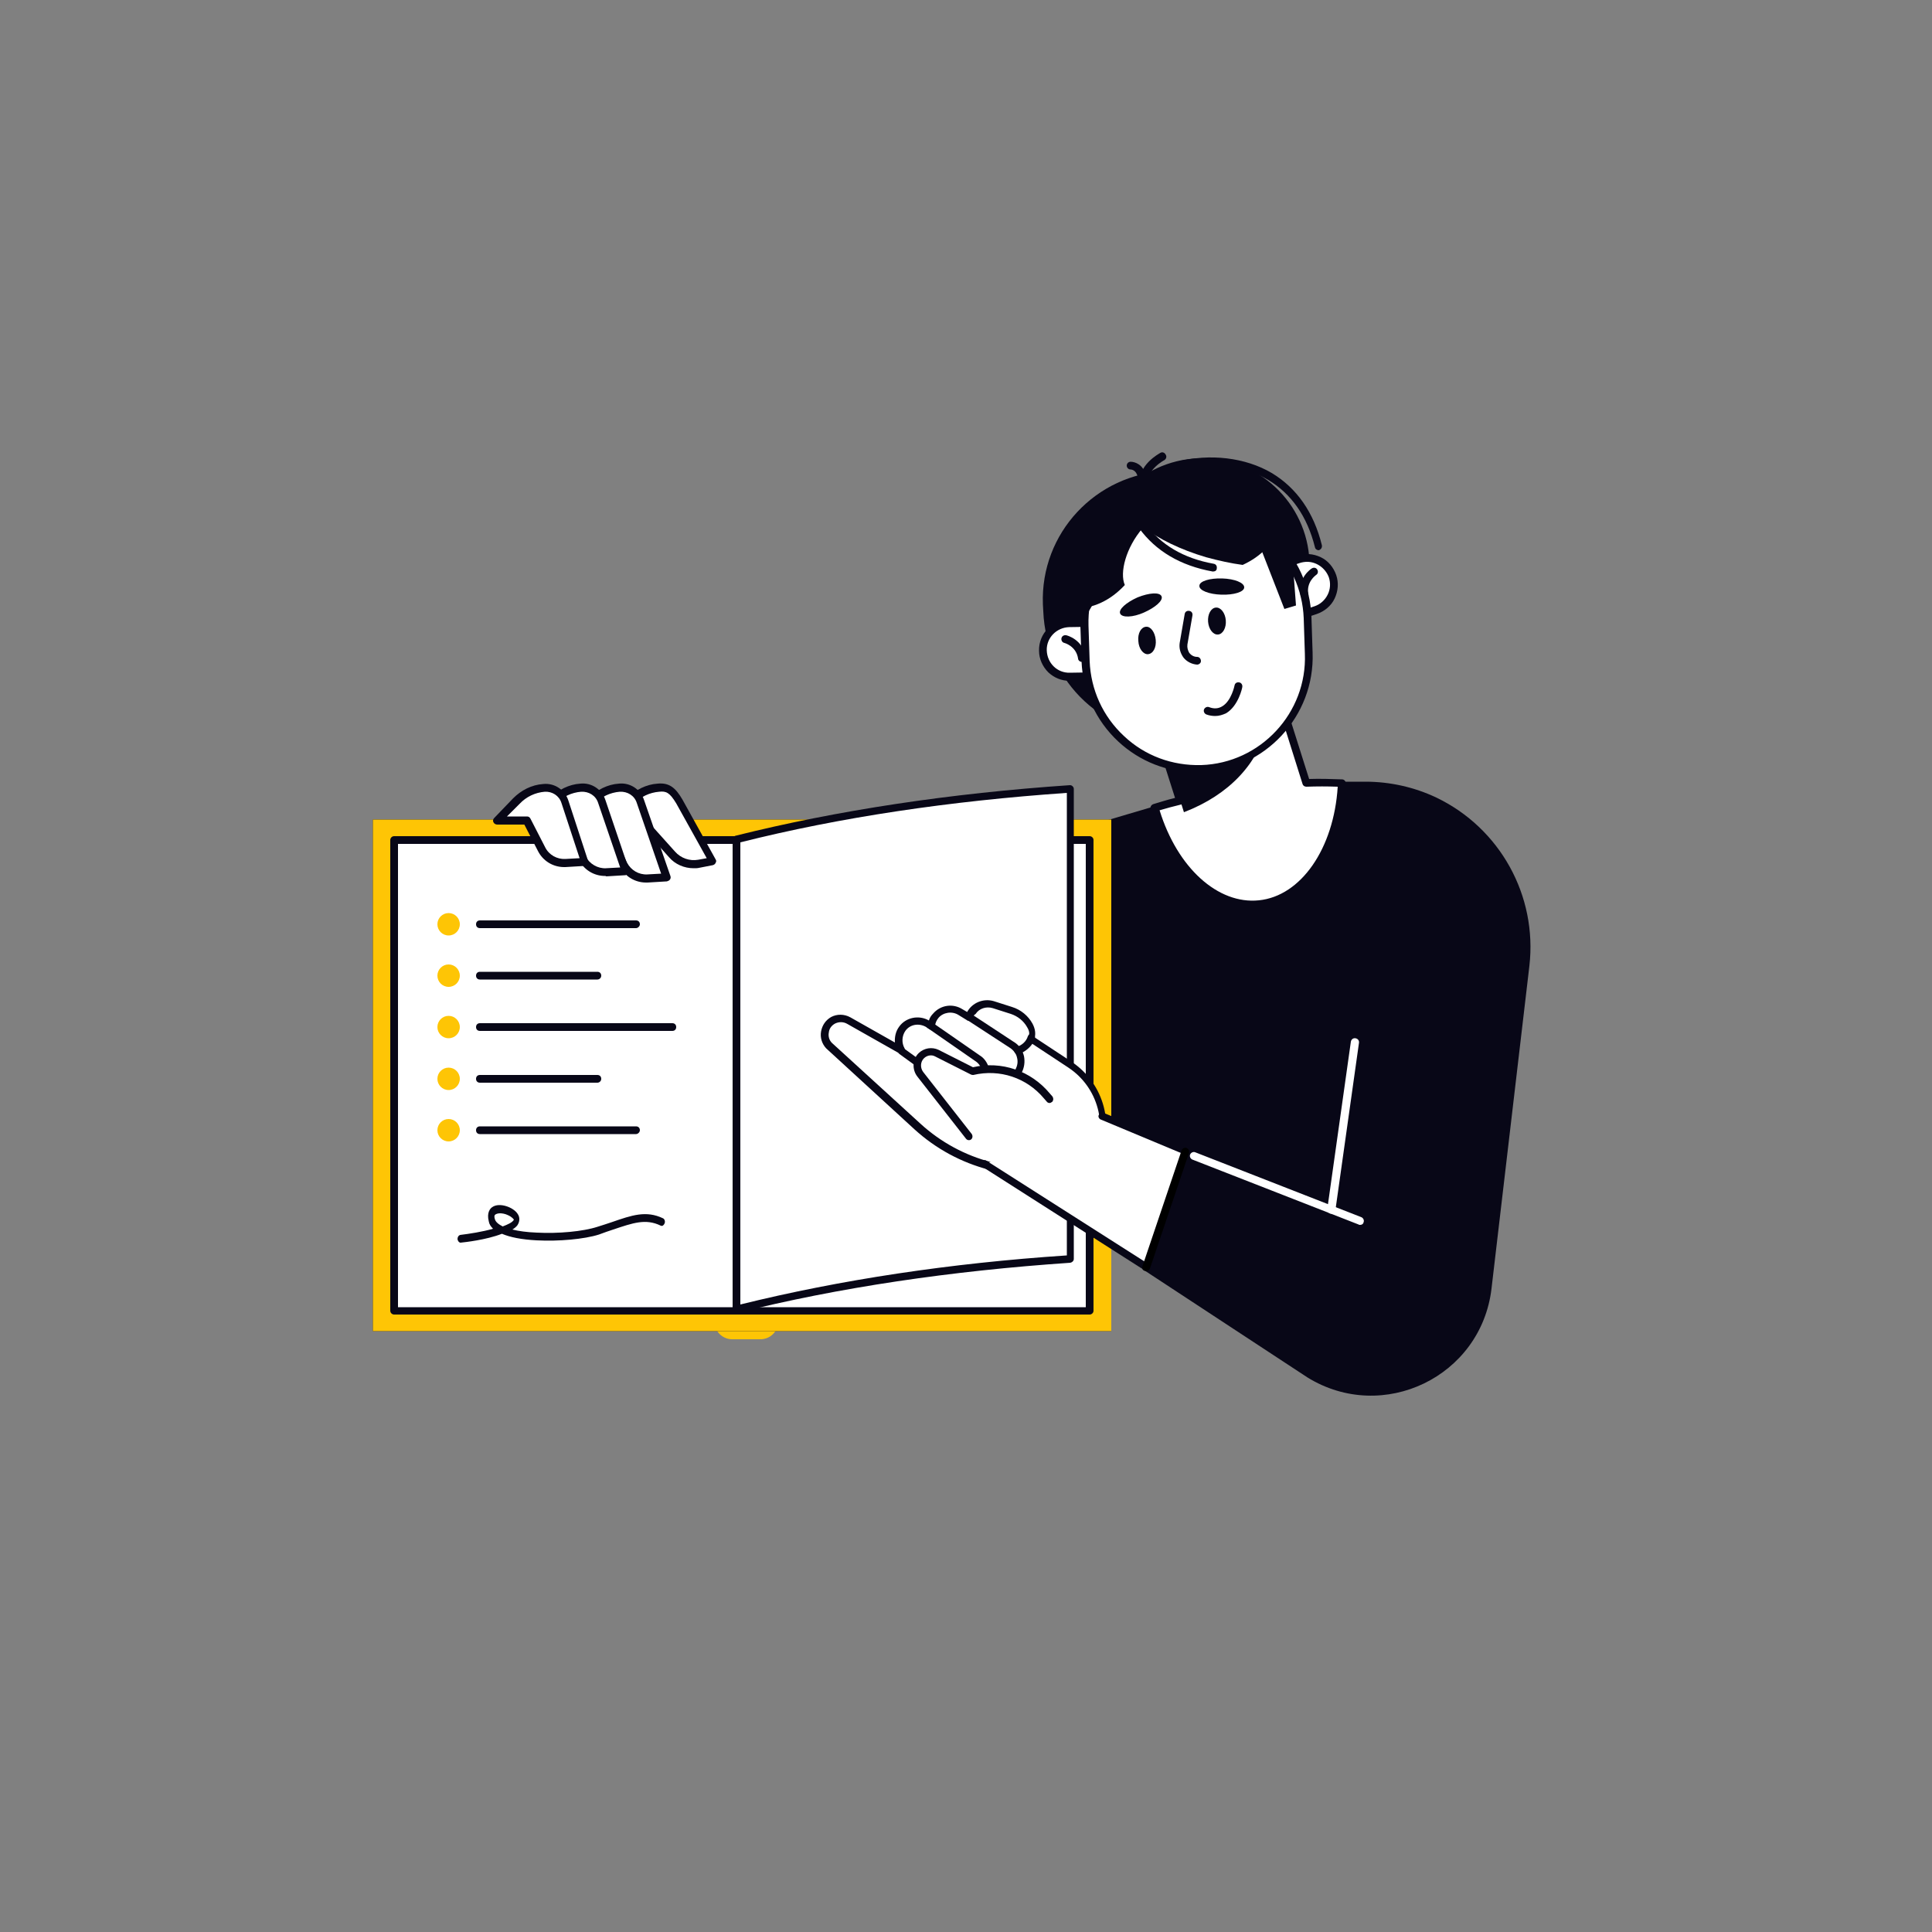
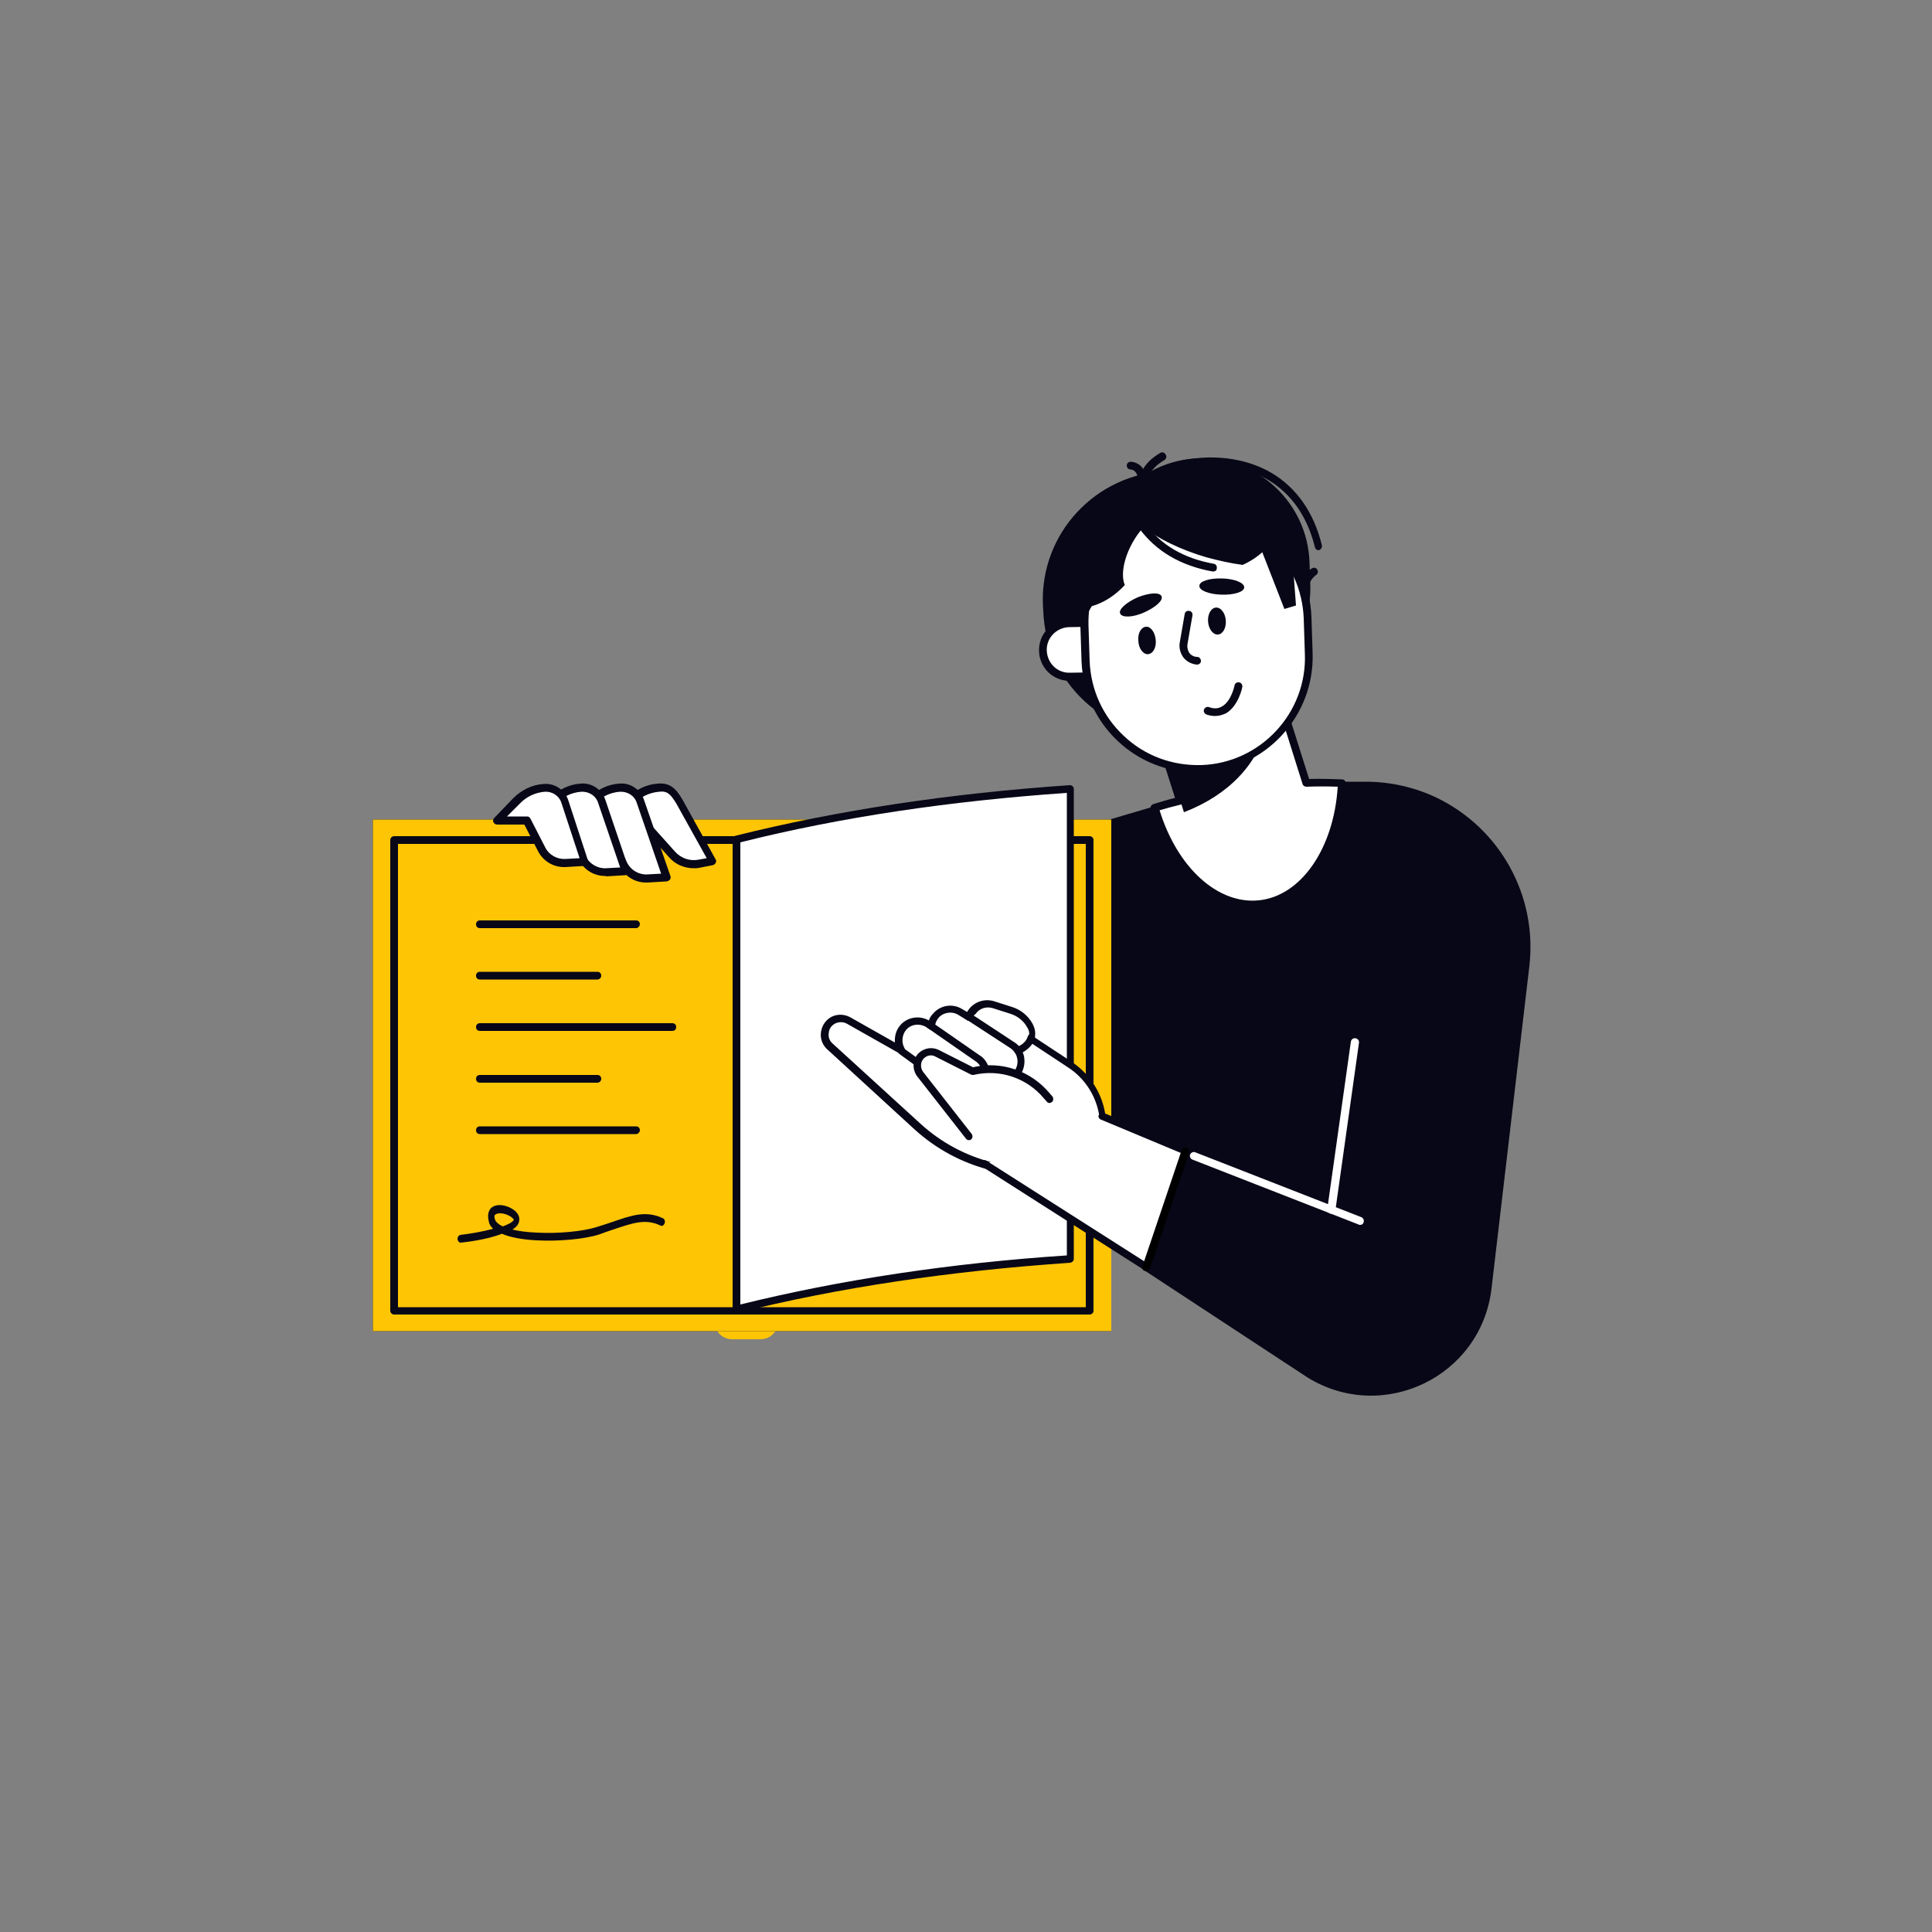
<svg xmlns="http://www.w3.org/2000/svg" version="1.1" id="Ebene_3" x="0px" y="0px" viewBox="0 0 500 500" style="enable-background:new 0 0 500 500;" xml:space="preserve">
  <rect x="0" y="0" width="500" height="500" fill="#808080" stroke="none" />
  <style type="text/css">
	.st0{fill:#080717;}
	.st1{fill:#FEC505;}
	.st2{fill:#FFFFFF;}
	.st3{display:none;}
	.st4{display:inline;}
	.st5{display:inline;fill:#FFFFFF;}
	.st6{display:inline;fill:#080717;}
</style>
  <g>
    <path class="st0" d="M295.6,328.4l42.8,28.1c19.5,12,44.9-0.2,47.6-23l9.8-83.5c2.1-18.2-7.6-35.7-24.1-43.6l0,0   c-5.7-2.7-12-4.1-18.3-4.1h-33.1l-73.7,21.8L295.6,328.4z" />
    <path class="st1" d="M196.8,346.6h-7.3c-2.5,0-4.6-2-4.6-4.6V219.6c0-2.5,2-4.6,4.6-4.6h7.3c2.5,0,4.6,2,4.6,4.6V342   C201.4,344.6,199.3,346.6,196.8,346.6z" />
    <rect x="96.5" y="212.1" class="st0" width="191.1" height="132.4" />
    <rect x="96.5" y="212.1" class="st1" width="191.1" height="132.4" />
    <g>
-       <rect x="131.1" y="188.3" transform="matrix(-1.836970e-16 1 -1 -1.836970e-16 470.339 86.307)" class="st2" width="121.8" height="180" />
      <path class="st0" d="M282,340.2H102c-0.5,0-1-0.4-1-1V217.4c0-0.5,0.4-1,1-1h180c0.5,0,1,0.4,1,1v121.8    C283,339.8,282.5,340.2,282,340.2z M103,338.3h178V218.4H103V338.3z" />
    </g>
    <g>
      <path class="st2" d="M190.6,217.2v121.6c20.7-5.2,49.7-10.6,86.4-13V204.1C240.3,206.6,211.3,212,190.6,217.2z" />
      <path class="st0" d="M190.6,339.7c-0.2,0-0.4-0.1-0.6-0.2c-0.2-0.2-0.4-0.5-0.4-0.8V217.2c0-0.4,0.3-0.8,0.7-0.9    c26.4-6.6,55.6-11,86.6-13.1c0.3,0,0.5,0.1,0.7,0.3c0.2,0.2,0.3,0.4,0.3,0.7v121.6c0,0.5-0.4,0.9-0.9,1c-30.9,2.1-60,6.4-86.3,13    C190.7,339.7,190.7,339.7,190.6,339.7z M191.6,218v119.6c25.9-6.4,54.3-10.7,84.5-12.7V205.2C245.8,207.3,217.4,211.5,191.6,218z" />
    </g>
    <g>
      <path class="st0" d="M119.2,321.6c-0.4,0-0.7-0.4-0.8-0.9c0-0.6,0.3-1,0.7-1.1c2.4-0.3,5.7-0.8,8.5-1.6c-0.6-0.6-1-1.2-1.1-1.9    c-0.6-2.3,0.4-3.4,0.9-3.7c1.8-1.3,5.5,0,6.6,1.8c0.6,0.9,0.5,2-0.1,2.9c-0.3,0.4-0.8,0.8-1.3,1.1c1.6,0.4,3.7,0.7,6.3,0.8    c5.6,0.3,12-0.3,15.7-1.5c1.3-0.4,2.5-0.8,3.7-1.2c5.2-1.8,8.9-3.1,13.3-1c0.4,0.2,0.6,0.8,0.4,1.3c-0.2,0.5-0.6,0.8-1,0.6    c-3.9-1.9-7.2-0.7-12.3,1c-1.2,0.4-2.4,0.8-3.7,1.3c-3.8,1.2-10.4,1.8-16.1,1.5c-3.9-0.2-6.9-0.8-9-1.7    C125.8,320.9,120.2,321.5,119.2,321.6C119.3,321.6,119.3,321.6,119.2,321.6z M129.4,314c-0.6,0-1.1,0.2-1.3,0.4    c-0.2,0.2-0.2,0.6,0,1.2c0.2,0.6,0.8,1.2,2,1.8c1.3-0.5,2.4-1,2.8-1.6c0.1-0.1,0.1-0.1,0.1-0.1c0-0.1-0.4-0.7-1.5-1.2    C130.7,314.1,129.9,314,129.4,314z" />
      <g>
        <g>
          <path class="st0" d="M154.6,280.2h-30.4c-0.6,0-1-0.4-1-1s0.4-1,1-1h30.4c0.6,0,1,0.4,1,1S155.1,280.2,154.6,280.2z" />
        </g>
        <g>
          <ellipse class="st1" cx="116.1" cy="279.2" rx="2.9" ry="2.9" />
        </g>
      </g>
      <g>
        <g>
          <path class="st0" d="M154.6,253.5h-30.4c-0.6,0-1-0.4-1-1s0.4-1,1-1h30.4c0.6,0,1,0.4,1,1S155.1,253.5,154.6,253.5z" />
        </g>
        <g>
          <ellipse class="st1" cx="116.1" cy="252.5" rx="2.9" ry="2.9" />
        </g>
      </g>
      <g>
        <g>
          <path class="st0" d="M174,266.8h-49.8c-0.6,0-1-0.4-1-1s0.4-1,1-1H174c0.6,0,1,0.4,1,1S174.6,266.8,174,266.8z" />
        </g>
        <g>
          <ellipse class="st1" cx="116.1" cy="265.8" rx="2.9" ry="2.9" />
        </g>
      </g>
      <g>
        <g>
          <path class="st0" d="M164.6,240.2h-40.4c-0.6,0-1-0.4-1-1s0.4-1,1-1h40.4c0.6,0,1,0.4,1,1C165.6,239.7,165.1,240.2,164.6,240.2z      " />
        </g>
        <g>
          <ellipse class="st1" cx="116.1" cy="239.2" rx="2.9" ry="2.9" />
        </g>
      </g>
      <g>
        <g>
          <path class="st0" d="M164.6,293.5h-40.4c-0.6,0-1-0.4-1-1s0.4-1,1-1h40.4c0.6,0,1,0.4,1,1C165.6,293,165.1,293.5,164.6,293.5z" />
        </g>
        <g>
          <ellipse class="st1" cx="116.1" cy="292.5" rx="2.9" ry="2.9" />
        </g>
      </g>
    </g>
    <g>
      <g>
        <path class="st2" d="M305.4,207.2l-5.9-18.6l31-9.8l7.5,23.8c3.1-0.1,6.2,0,9.2,0.1c-0.7,16.7-9.4,30.1-21.4,31.4     c-11.6,1.2-22.6-9.5-27.1-25C301,208.4,303.2,207.7,305.4,207.2z" />
        <path class="st0" d="M324.1,235.2c-11.2,0-21.8-10.3-26.3-25.8c-0.2-0.5,0.1-1.1,0.7-1.3c1.7-0.5,3.5-1.1,5.6-1.6l-5.6-17.6     c-0.1-0.3-0.1-0.5,0.1-0.8c0.1-0.2,0.3-0.4,0.6-0.5l31-9.8c0.3-0.1,0.5-0.1,0.8,0.1c0.2,0.1,0.4,0.3,0.5,0.6l7.3,23.1     c2.8-0.1,5.6,0,8.5,0.1c0.3,0,0.5,0.1,0.7,0.3c0.2,0.2,0.3,0.5,0.3,0.7c-0.8,17.5-10.2,31.1-22.3,32.4     C325.4,235.1,324.7,235.2,324.1,235.2z M300.1,209.7c4.6,14.9,15.1,24.4,25.7,23.3c10.9-1.1,19.4-13.4,20.4-29.4     c-2.7-0.1-5.4-0.1-8.1,0c-0.5,0-0.9-0.3-1-0.7l-7.2-22.9l-29.1,9.2l5.6,17.7c0.1,0.3,0.1,0.6-0.1,0.8c-0.1,0.2-0.4,0.4-0.6,0.5     C303.6,208.7,301.8,209.2,300.1,209.7z" />
      </g>
      <path class="st0" d="M306.4,210.2l-6.8-21.6l19.7-6.2l8.6,5.4C325.6,197.6,318.1,205.7,306.4,210.2z" />
      <path class="st0" d="M304.5,190.3L304.5,190.3c-18.4,0.7-33.8-13.7-34.5-32.1l-0.1-1.8c-0.7-18.4,13.7-33.8,32.1-34.5l0,0    c18.4-0.7,33.8,13.7,34.5,32.1l0.1,1.8C337.3,174.2,322.9,189.6,304.5,190.3z" />
      <path class="st0" d="M312.3,179.9L312.3,179.9c-15.4,0.5-28.2-11.5-28.8-26.8l-0.2-5.7c-0.5-15.4,11.5-28.2,26.8-28.8h0    c15.4-0.5,28.2,11.5,28.8,26.8l0.2,5.7C339.7,166.5,327.7,179.3,312.3,179.9z" />
      <g>
        <path class="st0" d="M341.3,142.4c-0.5,0-0.9-0.3-1-0.8c-2-8-6.1-13.8-12.1-17.4c-6.4-3.8-15-4.8-23-2.7     c-0.6,0.1-1.1-0.2-1.3-0.7c-0.1-0.6,0.2-1.1,0.7-1.3c8.5-2.2,17.7-1.1,24.5,2.9c6.5,3.9,10.9,10.2,13,18.7     c0.1,0.6-0.2,1.1-0.8,1.3C341.5,142.4,341.4,142.4,341.3,142.4z" />
      </g>
      <g>
-         <path class="st2" d="M334.5,159.9l6-2c3.6-1.2,5.6-5.2,4.4-8.8l0,0c-1.2-3.6-5.2-5.6-8.8-4.4l-6,2c-3.6,1.2-5.6,5.2-4.4,8.8l0,0     C327,159.2,330.9,161.1,334.5,159.9z" />
-         <path class="st0" d="M332.3,161.3c-3.3,0-6.4-2.1-7.6-5.4c-0.7-2-0.5-4.2,0.4-6.1c0.9-1.9,2.6-3.3,4.6-4l6-2     c2-0.7,4.2-0.5,6.1,0.4c1.9,0.9,3.3,2.6,4,4.6c0.7,2,0.5,4.2-0.4,6.1c-0.9,1.9-2.6,3.3-4.6,4l-6,2c0,0,0,0,0,0     C334,161.2,333.2,161.3,332.3,161.3z M334.5,159.9L334.5,159.9L334.5,159.9z M338.3,145.4c-0.6,0-1.3,0.1-1.9,0.3l-6,2     c-3.1,1-4.8,4.4-3.7,7.5c1,3.1,4.4,4.8,7.5,3.7l6-2c1.5-0.5,2.7-1.6,3.4-3c0.7-1.4,0.8-3,0.3-4.5     C343,147,340.7,145.4,338.3,145.4z" />
-       </g>
+         </g>
      <g>
        <path class="st2" d="M283.2,175.1l-6.3,0.1c-3.8,0.1-7-3-7.1-6.8l0,0c-0.1-3.8,3-7,6.8-7.1l6.3-0.1c3.8-0.1,7,3,7.1,6.8l0,0     C290.1,171.9,287.1,175,283.2,175.1z" />
        <path class="st0" d="M276.8,176.2c-2.1,0-4-0.8-5.5-2.2c-1.5-1.5-2.4-3.5-2.4-5.6c-0.1-4.4,3.4-8,7.8-8.1l6.3-0.1     c4.4-0.1,8,3.4,8.1,7.8c0,2.1-0.8,4.1-2.2,5.7c-1.5,1.5-3.5,2.4-5.6,2.4l-6.3,0.1C276.9,176.2,276.9,176.2,276.8,176.2z      M283.1,162.2c0,0-0.1,0-0.1,0l-6.3,0.1c-3.3,0.1-5.9,2.8-5.8,6c0.1,3.3,2.7,5.9,6,5.8l6.3-0.1l0,0c1.6,0,3.1-0.7,4.1-1.8     c1.1-1.1,1.7-2.6,1.7-4.2C289,164.8,286.3,162.2,283.1,162.2z" />
      </g>
      <g>
        <path class="st2" d="M310.9,198.9L310.9,198.9c-15.9,0.6-29.3-11.9-29.9-27.8l-0.3-9.2c-0.6-15.9,11.9-29.3,27.8-29.9h0     c15.9-0.6,29.3,11.9,29.9,27.8l0.3,9.2C339.3,184.9,326.8,198.3,310.9,198.9z" />
        <path class="st0" d="M309.8,199.9c-7.6,0-14.8-2.8-20.4-8c-5.8-5.4-9.2-12.8-9.5-20.8l-0.3-9.2c-0.3-8,2.6-15.6,8-21.5     c5.4-5.9,12.8-9.2,20.8-9.5c8-0.3,15.6,2.6,21.5,8c5.9,5.4,9.2,12.8,9.5,20.8l0.3,9.2c0.6,16.5-12.4,30.4-28.8,31l0,0     C310.6,199.9,310.2,199.9,309.8,199.9z M309.6,133c-0.3,0-0.7,0-1,0c-7.4,0.3-14.3,3.4-19.4,8.9c-5.1,5.4-7.7,12.5-7.5,20     l0.3,9.2c0.3,7.4,3.4,14.3,8.9,19.4c5.4,5.1,12.5,7.7,20,7.5h0c15.3-0.5,27.4-13.5,26.8-28.8l-0.3-9.2     c-0.3-7.4-3.4-14.3-8.9-19.4C323.3,135.6,316.6,133,309.6,133z" />
      </g>
      <path class="st0" d="M279.2,161L279.2,161c4.9-3.5,8.1-15.3,7.6-29.3l0,0C282,135.2,278.7,147.1,279.2,161z" />
      <g>
        <path class="st0" d="M337.6,155c-0.5,0-0.9-0.3-1-0.8c-0.9-4.6,2.7-7,2.9-7.1c0.5-0.3,1.1-0.2,1.4,0.3c0.3,0.5,0.2,1.1-0.3,1.4     c-0.1,0.1-2.6,1.8-2,5c0.1,0.6-0.2,1.1-0.8,1.2C337.7,154.9,337.6,155,337.6,155z" />
      </g>
      <g>
-         <path class="st0" d="M280,171.3c-0.5,0-1-0.4-1-0.9c-0.5-3.2-3.5-4-3.5-4c-0.6-0.1-0.9-0.7-0.8-1.2c0.1-0.6,0.7-0.9,1.2-0.8     c0.2,0,4.4,1.1,5.1,5.7c0.1,0.6-0.3,1.1-0.9,1.2C280.1,171.3,280,171.3,280,171.3z" />
-       </g>
+         </g>
      <path class="st0" d="M300.6,154.3c0.5,1.1-1.6,2.9-4.5,4.2c-2.9,1.3-5.7,1.4-6.2,0.3c-0.5-1.1,1.6-2.9,4.5-4.2    C297.4,153.4,300.1,153.2,300.6,154.3z" />
      <path class="st0" d="M322,152c0,1.2-2.7,2-5.9,1.9c-3.2-0.1-5.8-1.1-5.7-2.3c0-1.2,2.7-2,5.9-1.9C319.5,149.8,322,150.8,322,152z" />
      <g>
        <path class="st0" d="M309.8,172C309.8,172,309.7,172,309.8,172c-1.4-0.1-2.7-0.8-3.5-1.8c-0.8-1.1-1.2-2.4-1-3.8l1.3-7.5     c0.1-0.6,0.6-0.9,1.2-0.8c0.6,0.1,0.9,0.6,0.8,1.2l-1.3,7.5c-0.1,0.8,0.1,1.5,0.5,2.2c0.5,0.6,1.2,1,2,1c0.6,0,1,0.5,1,1.1     C310.8,171.6,310.3,172,309.8,172z" />
      </g>
      <g>
        <path class="st0" d="M314.5,185.3c-0.7,0-1.5-0.1-2.3-0.4c-0.5-0.2-0.8-0.8-0.6-1.3c0.2-0.5,0.8-0.8,1.3-0.6     c1.3,0.5,2.4,0.4,3.4-0.2c2.4-1.4,3.2-5.4,3.2-5.4c0.1-0.6,0.6-0.9,1.2-0.8c0.6,0.1,0.9,0.7,0.8,1.2c0,0.2-1,4.9-4.2,6.8     C316.4,185,315.5,185.3,314.5,185.3z" />
      </g>
      <path class="st0" d="M317.6,125.7c5.7,1.7,10.8,4,14.5,6.6c-0.1,1-0.3,2.1-0.6,3.1c-1.4,4.9-5.1,8.6-9.9,10.8    c-3-0.4-6.2-1.1-9.5-2c-13.2-3.9-22.7-11.2-21.2-16.3C292.4,122.7,304.4,121.8,317.6,125.7z" />
      <path class="st0" d="M277.6,142.5c-3.4,4.9-4.1,10.3-2.9,14.6c1,0.2,2.1,0.4,3.1,0.4c5.1,0.1,9.7-2.2,13.3-6.1    c-1.4-3.2,0.3-9.7,4.6-14.7C304.8,126.2,287.7,127.6,277.6,142.5z" />
      <ellipse transform="matrix(0.997 -7.928200e-02 7.928200e-02 0.997 -11.752 25.475)" class="st0" cx="314.9" cy="160.7" rx="2.3" ry="3.5" />
      <path class="st0" d="M299.1,165.6c0.2,2-0.7,3.6-2,3.7c-1.2,0.1-2.4-1.4-2.5-3.4c-0.2-2,0.7-3.6,2-3.7    C297.8,162.1,298.9,163.6,299.1,165.6z" />
      <g>
        <path class="st0" d="M295.9,126.4c-0.5,0-1-0.4-1-0.9c-0.5-5.2,5.1-8.1,5.4-8.3c0.5-0.3,1.1-0.1,1.4,0.5c0.3,0.5,0.1,1.1-0.4,1.4     c0,0-4.6,2.4-4.3,6.2c0.1,0.6-0.4,1.1-0.9,1.1C295.9,126.4,295.9,126.4,295.9,126.4z" />
      </g>
      <g>
        <path class="st0" d="M295.4,124.1c-0.5,0-0.9-0.3-1-0.8c-0.4-1.8-1.8-1.8-1.8-1.8l0,0c-0.6,0-1-0.5-1-1c0-0.6,0.5-1,1-1     c0,0,0,0,0,0c1.1,0,3.3,0.7,3.9,3.5c0.1,0.6-0.3,1.1-0.8,1.2C295.6,124.1,295.5,124.1,295.4,124.1z" />
      </g>
      <g>
        <path class="st0" d="M314,147.9c-0.1,0-0.1,0-0.2,0c-8.3-1.5-14.7-5.3-19-11.2c-0.3-0.5-0.2-1.1,0.2-1.4c0.5-0.3,1.1-0.2,1.4,0.2     c4,5.5,9.9,9,17.7,10.4c0.6,0.1,0.9,0.6,0.8,1.2C314.9,147.6,314.5,147.9,314,147.9z" />
      </g>
      <polygon class="st0" points="334,138 335.4,156.7 332.4,157.6 324.1,136.3   " />
    </g>
    <g>
      <g>
        <path class="st2" d="M166,212.3h-7.6l4.9-5.1c1.9-2,4.4-3.2,7.2-3.4h0c2.4-0.2,3.7,0.7,5.4,3.6l8.6,15.4l-3.6,0.7     c-2.6,0.5-5.2-0.4-7-2.4L166,212.3z" />
        <path class="st0" d="M179.5,224.7c-2.4,0-4.8-1-6.4-2.9l-7.6-8.5h-7.2c-0.4,0-0.8-0.2-1-0.6c-0.2-0.4-0.1-0.8,0.2-1.1l4.9-5.1     c2.1-2.1,4.8-3.5,7.8-3.7c3.1-0.3,4.7,1.2,6.4,4.1l8.6,15.5c0.2,0.3,0.2,0.6,0,0.9c-0.1,0.3-0.4,0.5-0.7,0.6l-3.6,0.7     C180.5,224.7,180,224.7,179.5,224.7z M160.8,211.3h5.2c0.3,0,0.6,0.1,0.8,0.3l7.9,8.8c1.5,1.7,3.8,2.5,6,2.1l2.2-0.4l-7.9-14.2     c-1.7-2.8-2.6-3.2-4.4-3c-2.5,0.2-4.8,1.3-6.5,3.1L160.8,211.3z" />
      </g>
      <g>
        <path class="st2" d="M155.9,212.3h-7.6l4.9-5.1c1.9-2,4.4-3.2,7.2-3.4l0,0c2.4-0.2,4.7,1.3,5.4,3.6l6.8,19.7l-5,0.3     c-2.6,0.1-5-1.3-6.2-3.6L155.9,212.3z" />
        <path class="st0" d="M167.2,228.4c-2.9,0-5.5-1.6-6.8-4.2l-5.1-10.9h-7c-0.4,0-0.8-0.2-1-0.6c-0.2-0.4-0.1-0.8,0.2-1.1l4.9-5.1     c2.1-2.1,4.8-3.5,7.8-3.7c2.9-0.3,5.6,1.5,6.5,4.3l6.8,19.6c0.1,0.3,0.1,0.6-0.1,0.9c-0.2,0.3-0.5,0.4-0.8,0.5l-5,0.3     C167.5,228.4,167.4,228.4,167.2,228.4z M150.8,211.3h5.2c0.4,0,0.8,0.2,0.9,0.6l5.4,11.4c1,1.9,3,3.1,5.2,3l3.6-0.2l-6.3-18.3     c-0.6-1.9-2.4-3-4.4-2.9c-2.5,0.2-4.8,1.3-6.5,3.1L150.8,211.3z" />
      </g>
      <g>
        <path class="st2" d="M145.9,212.3h-7.6l4.9-5.1c1.9-2,4.4-3.2,7.2-3.4l0,0c2.4-0.2,4.7,1.3,5.4,3.6l6.1,18l-5,0.3     c-2.6,0.1-5-1.3-6.2-3.6L145.9,212.3z" />
        <path class="st0" d="M156.6,226.7c-2.9,0-5.5-1.6-6.8-4.2l-4.5-9.2h-7c-0.4,0-0.8-0.2-1-0.6c-0.2-0.4-0.1-0.8,0.2-1.1l4.9-5.1     c2.1-2.1,4.8-3.5,7.8-3.7c2.9-0.3,5.6,1.5,6.5,4.3l6.1,18c0.1,0.3,0.1,0.6-0.1,0.9c-0.2,0.3-0.5,0.4-0.8,0.5l-5,0.3     C156.8,226.7,156.7,226.7,156.6,226.7z M140.7,211.3h5.2c0.4,0,0.8,0.2,0.9,0.6l4.8,9.8c1,1.9,3.1,3.1,5.2,3l3.7-0.2l-5.7-16.7     c-0.6-1.9-2.4-3-4.4-2.9c-2.5,0.2-4.8,1.3-6.5,3.1L140.7,211.3z" />
      </g>
      <g>
        <path class="st2" d="M136.4,212.3h-7.6l4.9-5.1c1.9-2,4.4-3.2,7.2-3.4l0,0c2.4-0.2,4.7,1.3,5.4,3.6l5.1,15.6l-5,0.3     c-2.6,0.1-5-1.3-6.2-3.6L136.4,212.3z" />
        <path class="st0" d="M146,224.4c-2.9,0-5.5-1.6-6.8-4.2l-3.5-6.8h-7c-0.4,0-0.8-0.2-1-0.6c-0.2-0.4-0.1-0.8,0.2-1.1l4.9-5.1     c2.1-2.1,4.8-3.5,7.8-3.7c2.9-0.3,5.6,1.5,6.5,4.3l5.1,15.6c0.1,0.3,0.1,0.6-0.1,0.9c-0.2,0.3-0.5,0.4-0.8,0.4l-5,0.3     C146.3,224.4,146.2,224.4,146,224.4z M131.2,211.3h5.2c0.4,0,0.7,0.2,0.9,0.6l3.8,7.4c1,2,3.1,3.1,5.2,3l3.7-0.2l-4.7-14.3     c-0.6-1.9-2.4-3-4.3-2.9c-2.5,0.2-4.8,1.3-6.5,3.1L131.2,211.3z" />
      </g>
    </g>
    <g>
      <g>
        <g>
          <path class="st2" d="M283.1,300.5l-5.8,1.4c-14.2,3.4-29.2-0.5-40-10.4l-22.9-20.9c-1.9-2-1.3-5.3,1.1-6.6      c1.3-0.7,2.8-0.6,4.1,0.1l13.6,7.7c-1-1.7-1-3.8,0.2-5.6c1.5-2.1,4.5-2.6,6.7-1.3l0.9,0.6c0.1-1,0.5-1.9,1.2-2.7      c1.6-1.9,4.3-2.2,6.4-0.9l2.1,1.3c0.8-2.6,3.6-4.1,6.2-3.2l4.7,1.5c2,0.6,3.7,2,4.8,3.9c0.9,1.6,0.7,2.6,0.3,3.5l10,6.6      C284.9,280.9,287.7,291.8,283.1,300.5L283.1,300.5z" />
          <path class="st0" d="M283.4,301.5l-5.8,1.4c-14.5,3.5-29.8-0.5-40.9-10.6l-22.9-21c-1.1-1.2-1.6-2.8-1.3-4.4      c0.3-1.6,1.2-2.9,2.6-3.7c1.5-0.8,3.4-0.8,5,0.1l11.5,6.5c-0.1-1.4,0.2-2.9,1.1-4.1c0,0,0,0,0,0c1.7-2.4,5.1-3.1,7.7-1.6      c0.2-0.7,0.6-1.3,1.1-1.8c1.9-2.2,5.1-2.7,7.6-1.1l1.2,0.7c1.3-2.4,4.2-3.6,6.9-2.8l4.7,1.5c2.3,0.7,4.2,2.3,5.3,4.3      c0.8,1.5,0.8,2.7,0.6,3.6l9.4,6.2c8.7,5.7,11.6,17,6.8,26.3c0,0,0,0.1-0.1,0.1C283.8,301.3,283.6,301.4,283.4,301.5z       M251.6,263.5c-0.1,0.3-0.3,0.5-0.6,0.6c-0.3,0.1-0.6,0.1-0.8-0.1l-2.1-1.3c-1.7-1.1-4-0.7-5.2,0.7c-0.5,0.6-0.9,1.4-0.9,2.2      c0,0.3-0.2,0.6-0.5,0.8c-0.3,0.1-0.6,0.1-0.9,0l-0.9-0.6c-1.9-1.1-4.2-0.7-5.4,1c-0.9,1.3-1,3.1-0.2,4.5      c0.2,0.4,0.2,0.9-0.1,1.2c-0.3,0.3-0.8,0.4-1.1,0.2l-13.6-7.7c-1-0.6-2.2-0.6-3.2-0.1c-0.9,0.5-1.5,1.3-1.6,2.3      c-0.2,1,0.1,2,0.8,2.7l22.9,20.9c10.6,9.7,25.3,13.5,39.2,10.2l5.4-1.3c4.1-8.3,1.4-18.3-6.3-23.4l-10-6.6      c-0.4-0.3-0.5-0.8-0.4-1.2c0.3-0.7,0.5-1.4-0.3-2.7c-0.9-1.6-2.4-2.8-4.2-3.4l-4.7-1.5c-1.7-0.5-3.5,0.1-4.4,1.5      C252,262.7,251.8,263.1,251.6,263.5z" />
        </g>
        <g>
          <path class="st0" d="M255.8,277.2c0.2-0.2,0.2-0.5,0.1-0.9c-0.4-1.3-1.2-2.5-2.4-3.2l-12.4-8.6c-0.4-0.3-1-0.2-1.3,0.2      c0,0,0,0,0,0c-0.3,0.4-0.2,1,0.2,1.3l12.4,8.6c0.8,0.5,1.4,1.3,1.6,2.2c0.2,0.5,0.7,0.8,1.2,0.6      C255.5,277.5,255.7,277.4,255.8,277.2z" />
        </g>
        <g>
          <path class="st0" d="M238.1,275.6C238.1,275.6,238.1,275.5,238.1,275.6c0.3-0.4,0.2-1-0.2-1.4l-4-2.9c-0.4-0.3-1-0.2-1.3,0.2      c-0.3,0.4-0.2,1,0.2,1.3l4,2.9C237.2,276.1,237.8,276,238.1,275.6z" />
        </g>
        <g>
          <path class="st0" d="M266.9,270.5c0.4-0.5,0.7-1.1,0.9-1.7c0.2-0.5-0.1-1-0.6-1.2c-0.5-0.2-1,0.1-1.2,0.6      c-0.4,1.3-1.5,2.3-2.8,2.7c-0.5,0.1-0.8,0.7-0.7,1.2c0.1,0.5,0.7,0.8,1.2,0.7C265,272.3,266.1,271.5,266.9,270.5z" />
        </g>
        <g>
          <path class="st0" d="M272.4,285c0.3-0.4,0.2-0.8,0-1.2l-0.7-0.8c-4.9-5.9-12.5-8.5-19.9-6.8l-8.9-4.5c-1.7-0.8-3.7-0.5-5.1,0.8      c-1.7,1.6-1.8,4.3-0.4,6.1l12.6,16.1c0.3,0.4,0.9,0.5,1.3,0.2c0.4-0.3,0.5-0.9,0.2-1.4l-12.6-16.1c-0.8-1.1-0.7-2.6,0.2-3.5      c0.8-0.8,2-1,2.9-0.5l9.3,4.7c0.2,0.1,0.4,0.1,0.6,0.1c6.8-1.6,13.8,0.7,18.3,6.1l0.7,0.8c0.3,0.4,0.9,0.5,1.3,0.1      C272.3,285.2,272.4,285.1,272.4,285z" />
        </g>
        <g>
          <path class="st0" d="M264,278.3c0.1-0.1,0.2-0.3,0.3-0.5c0.8-1.4,1-3,0.7-4.5c-0.4-1.6-1.3-2.9-2.7-3.7l-10.8-7.1      c-0.4-0.3-1-0.2-1.3,0.3c-0.3,0.4-0.2,1,0.3,1.3l10.9,7.1c0.9,0.6,1.6,1.5,1.8,2.5c0.3,1.1,0.1,2.1-0.4,3.1      c-0.1,0.2-0.2,0.3-0.3,0.5c-0.3,0.4-0.3,1,0.1,1.4c0.4,0.3,1,0.3,1.3-0.1C263.8,278.5,263.9,278.4,264,278.3z" />
        </g>
      </g>
      <polygon class="st2" points="285.2,288.8 306.6,297.9 296.5,328.4 254.8,301.3   " />
      <g>
        <path class="st0" d="M284.8,289.7l24.9,10.4l0.9-1.7l-25-10.4c-0.5-0.2-1,0-1.2,0.5C284.1,288.9,284.4,289.5,284.8,289.7z" />
        <path class="st0" d="M296.4,326.6l-41.1-26.2c-0.4-0.3-1-0.1-1.3,0.3c-0.3,0.4-0.1,1,0.3,1.3l41.2,26.3L296.4,326.6z" />
      </g>
      <g>
        <path d="M295.6,328c0-0.1,0-0.3,0.1-0.4l10.1-29.9c0.2-0.5,0.8-0.8,1.3-0.6c0.5,0.2,0.8,0.8,0.6,1.3l-10.1,29.9     c-0.2,0.5-0.8,0.8-1.3,0.6C295.8,328.8,295.6,328.4,295.6,328z" />
      </g>
    </g>
    <g class="st3">
      <g class="st4">
        <path class="st2" d="M238.1,238l-5,11.4l-5.8,8c-1.9,2.6-2.6,5.9-2,9.1l0,0.2l-0.3,0.6c-1.8,3.5-1.7,7.7,0.3,11.1l4,6.9l-8.8-1.9     l-3.4-10c-0.8-1.9-2.7-3.2-4.8-3.4l-1.7-0.1c-1.5-0.1-2.6,1.3-2.1,2.7l5.1,15.7c0.8,2.4,2.8,4.2,5.2,4.8l13.5,3.2     c5.2,5.2,11.9,8.6,19.2,9.7l12.2,1.8l34.4,21l10.6-31.4l-38.3-19l1.9-4.4c1.8-4.1,1.4-8.8-1.2-12.5l-9.9-14.3     c-1-1.4-3-1.6-4.2-0.4l-1,1c-2.1,2.1-2.6,5.3-1.2,8l3.8,7.2c1.2,2.2,1.1,4.9-0.3,7.1l0,0l-17.6-12l3-13.2c0.5-2.2,0-4.5-1.3-6.3     l-0.5-0.8C240.8,236.3,238.8,236.5,238.1,238z" />
        <path class="st0" d="M298,329.7c-0.2,0-0.4-0.1-0.5-0.2l-34.2-20.9l-12-1.8c-7.3-1.1-14.3-4.5-19.5-9.7l-13.2-3.1     c-2.8-0.7-5.1-2.8-6-5.5l-5.1-15.7c-0.3-1-0.1-2.1,0.5-2.9c0.6-0.8,1.6-1.3,2.7-1.2l1.7,0.1c2.5,0.2,4.6,1.7,5.6,4l3.2,9.5     l5.9,1.3l-2.8-4.9c-2.1-3.7-2.3-8.3-0.3-12.1l0.1-0.3c-0.6-3.4,0.2-6.9,2.2-9.7l5.7-7.9l4.9-11.3l0,0c0.5-1.1,1.4-1.8,2.6-1.9     c1.2-0.1,2.2,0.4,2.9,1.3l0.5,0.8c1.5,2.1,2,4.6,1.4,7.1l-2.8,12.5l16.1,11c0.7-1.7,0.6-3.5-0.2-5.1l-3.8-7.2     c-1.6-3.1-1-6.8,1.4-9.2l1-1c0.8-0.8,1.9-1.2,3-1.1c1.1,0.1,2.1,0.7,2.8,1.6l9.9,14.3c2.7,3.9,3.2,9.1,1.3,13.5l-1.5,3.5     l37.4,18.6c0.5,0.2,0.7,0.8,0.5,1.3L299,329c-0.1,0.3-0.3,0.5-0.6,0.6C298.3,329.6,298.1,329.7,298,329.7z M210.4,270.9     c-0.3,0-0.6,0.1-0.8,0.4c-0.2,0.3-0.3,0.6-0.2,1l5.1,15.7c0.7,2.1,2.4,3.6,4.5,4.1l13.5,3.2c0.2,0,0.4,0.1,0.5,0.3     c5,5,11.6,8.3,18.6,9.4l12.2,1.8c0.1,0,0.3,0.1,0.4,0.1l33.3,20.3l9.9-29.3l-37.5-18.6c-0.5-0.2-0.7-0.8-0.5-1.3l1.9-4.4     c1.6-3.7,1.2-8.1-1.1-11.5l-9.9-14.3c-0.3-0.4-0.7-0.7-1.2-0.7c-0.5,0-1,0.1-1.4,0.5l-1,1c-1.8,1.8-2.2,4.5-1,6.8l3.8,7.2     c1.3,2.6,1.2,5.7-0.3,8.1c-0.1,0.2-0.4,0.4-0.7,0.5c-0.3,0.1-0.6,0-0.8-0.1l-17.6-12c-0.4-0.2-0.5-0.7-0.4-1.1l3-13.2     c0.4-1.9,0-3.9-1.1-5.4l-0.5-0.8c-0.3-0.5-0.8-0.5-1-0.5c-0.2,0-0.7,0.1-0.9,0.7l-5,11.4c0,0.1-0.1,0.1-0.1,0.2l-5.8,8     c-1.7,2.4-2.4,5.4-1.8,8.2l0,0.2c0,0.2,0,0.5-0.1,0.7l-0.3,0.6c-1.7,3.2-1.6,7,0.2,10.1l4,6.9c0.2,0.4,0.2,0.8-0.1,1.1     c-0.2,0.3-0.7,0.5-1.1,0.4l-8.8-1.9c-0.4-0.1-0.6-0.3-0.8-0.7l-3.4-10c-0.7-1.5-2.1-2.5-3.9-2.7L210.4,270.9     C210.5,270.9,210.5,270.9,210.4,270.9z M233.1,249.5L233.1,249.5L233.1,249.5z" />
      </g>
      <g class="st4">
        <path class="st0" d="M239.5,274.4c-0.3,0-0.6-0.1-0.8-0.4l-8.1-9.7c-1.7-2-2.1-4.7-1.3-7.1l2.9-8.1c0.2-0.5,0.8-0.8,1.3-0.6     c0.5,0.2,0.8,0.8,0.6,1.3l-2.9,8.1c-0.6,1.7-0.3,3.7,0.9,5.1l8.1,9.7c0.4,0.4,0.3,1.1-0.1,1.5     C239.9,274.3,239.7,274.4,239.5,274.4z" />
      </g>
      <g class="st4">
        <path class="st0" d="M235.3,280.5c-0.3,0-0.6-0.1-0.8-0.4l-10.2-12.2c-0.4-0.4-0.3-1.1,0.1-1.5c0.4-0.4,1.1-0.3,1.5,0.1     l10.2,12.2c0.4,0.4,0.3,1.1-0.1,1.5C235.8,280.4,235.5,280.5,235.3,280.5z" />
      </g>
      <g class="st4">
        <path class="st0" d="M231.4,288.2c-0.3,0-0.5-0.1-0.7-0.3l-2.1-2c-0.4-0.4-0.4-1,0-1.5c0.4-0.4,1-0.4,1.5,0l2.1,2     c0.4,0.4,0.4,1,0,1.5C231.9,288.1,231.6,288.2,231.4,288.2z" />
      </g>
      <path class="st5" d="M253.7,318.7l-10.6-81.1l2.5-13.3l5.9,12.2l10.6,81.1l0,0C259.9,319.9,256.4,320.3,253.7,318.7L253.7,318.7z" />
      <path class="st6" d="M253.7,318.7l-10.6-81.1l8.4-1.1l10.6,81.1l0,0C259.9,319.9,256.4,320.3,253.7,318.7L253.7,318.7z" />
      <g class="st4">
        <path class="st0" d="M257.2,320.7c-1.4,0-2.7-0.4-4-1.1c-0.3-0.2-0.5-0.4-0.5-0.8l-10.6-81.1c0-0.1,0-0.2,0-0.3l2.5-13.3     c0.1-0.4,0.4-0.8,0.9-0.8c0.4-0.1,0.9,0.2,1.1,0.6l5.9,12.2c0,0.1,0.1,0.2,0.1,0.3l10.6,81.1c0,0.3-0.1,0.6-0.3,0.9     C261.3,319.9,259.3,320.7,257.2,320.7z M254.7,318.1c2.1,1,4.6,0.7,6.3-0.8l-10.6-80.4l-4.4-9.2l-1.9,10L254.7,318.1z" />
      </g>
    </g>
    <g>
      <path class="st2" d="M352,317c-0.1,0-0.3,0-0.4-0.1l-43-16.8c-0.5-0.2-0.8-0.8-0.6-1.3c0.2-0.5,0.8-0.8,1.3-0.6l43,16.8    c0.5,0.2,0.8,0.8,0.6,1.3C352.8,316.8,352.4,317,352,317z" />
    </g>
    <g>
      <path class="st2" d="M344.5,314.1c0,0-0.1,0-0.1,0c-0.6-0.1-1-0.6-0.9-1.2l6.1-43.3c0.1-0.6,0.6-1,1.2-0.9c0.6,0.1,1,0.6,0.9,1.2    l-6.1,43.3C345.5,313.7,345,314.1,344.5,314.1z" />
    </g>
  </g>
</svg>